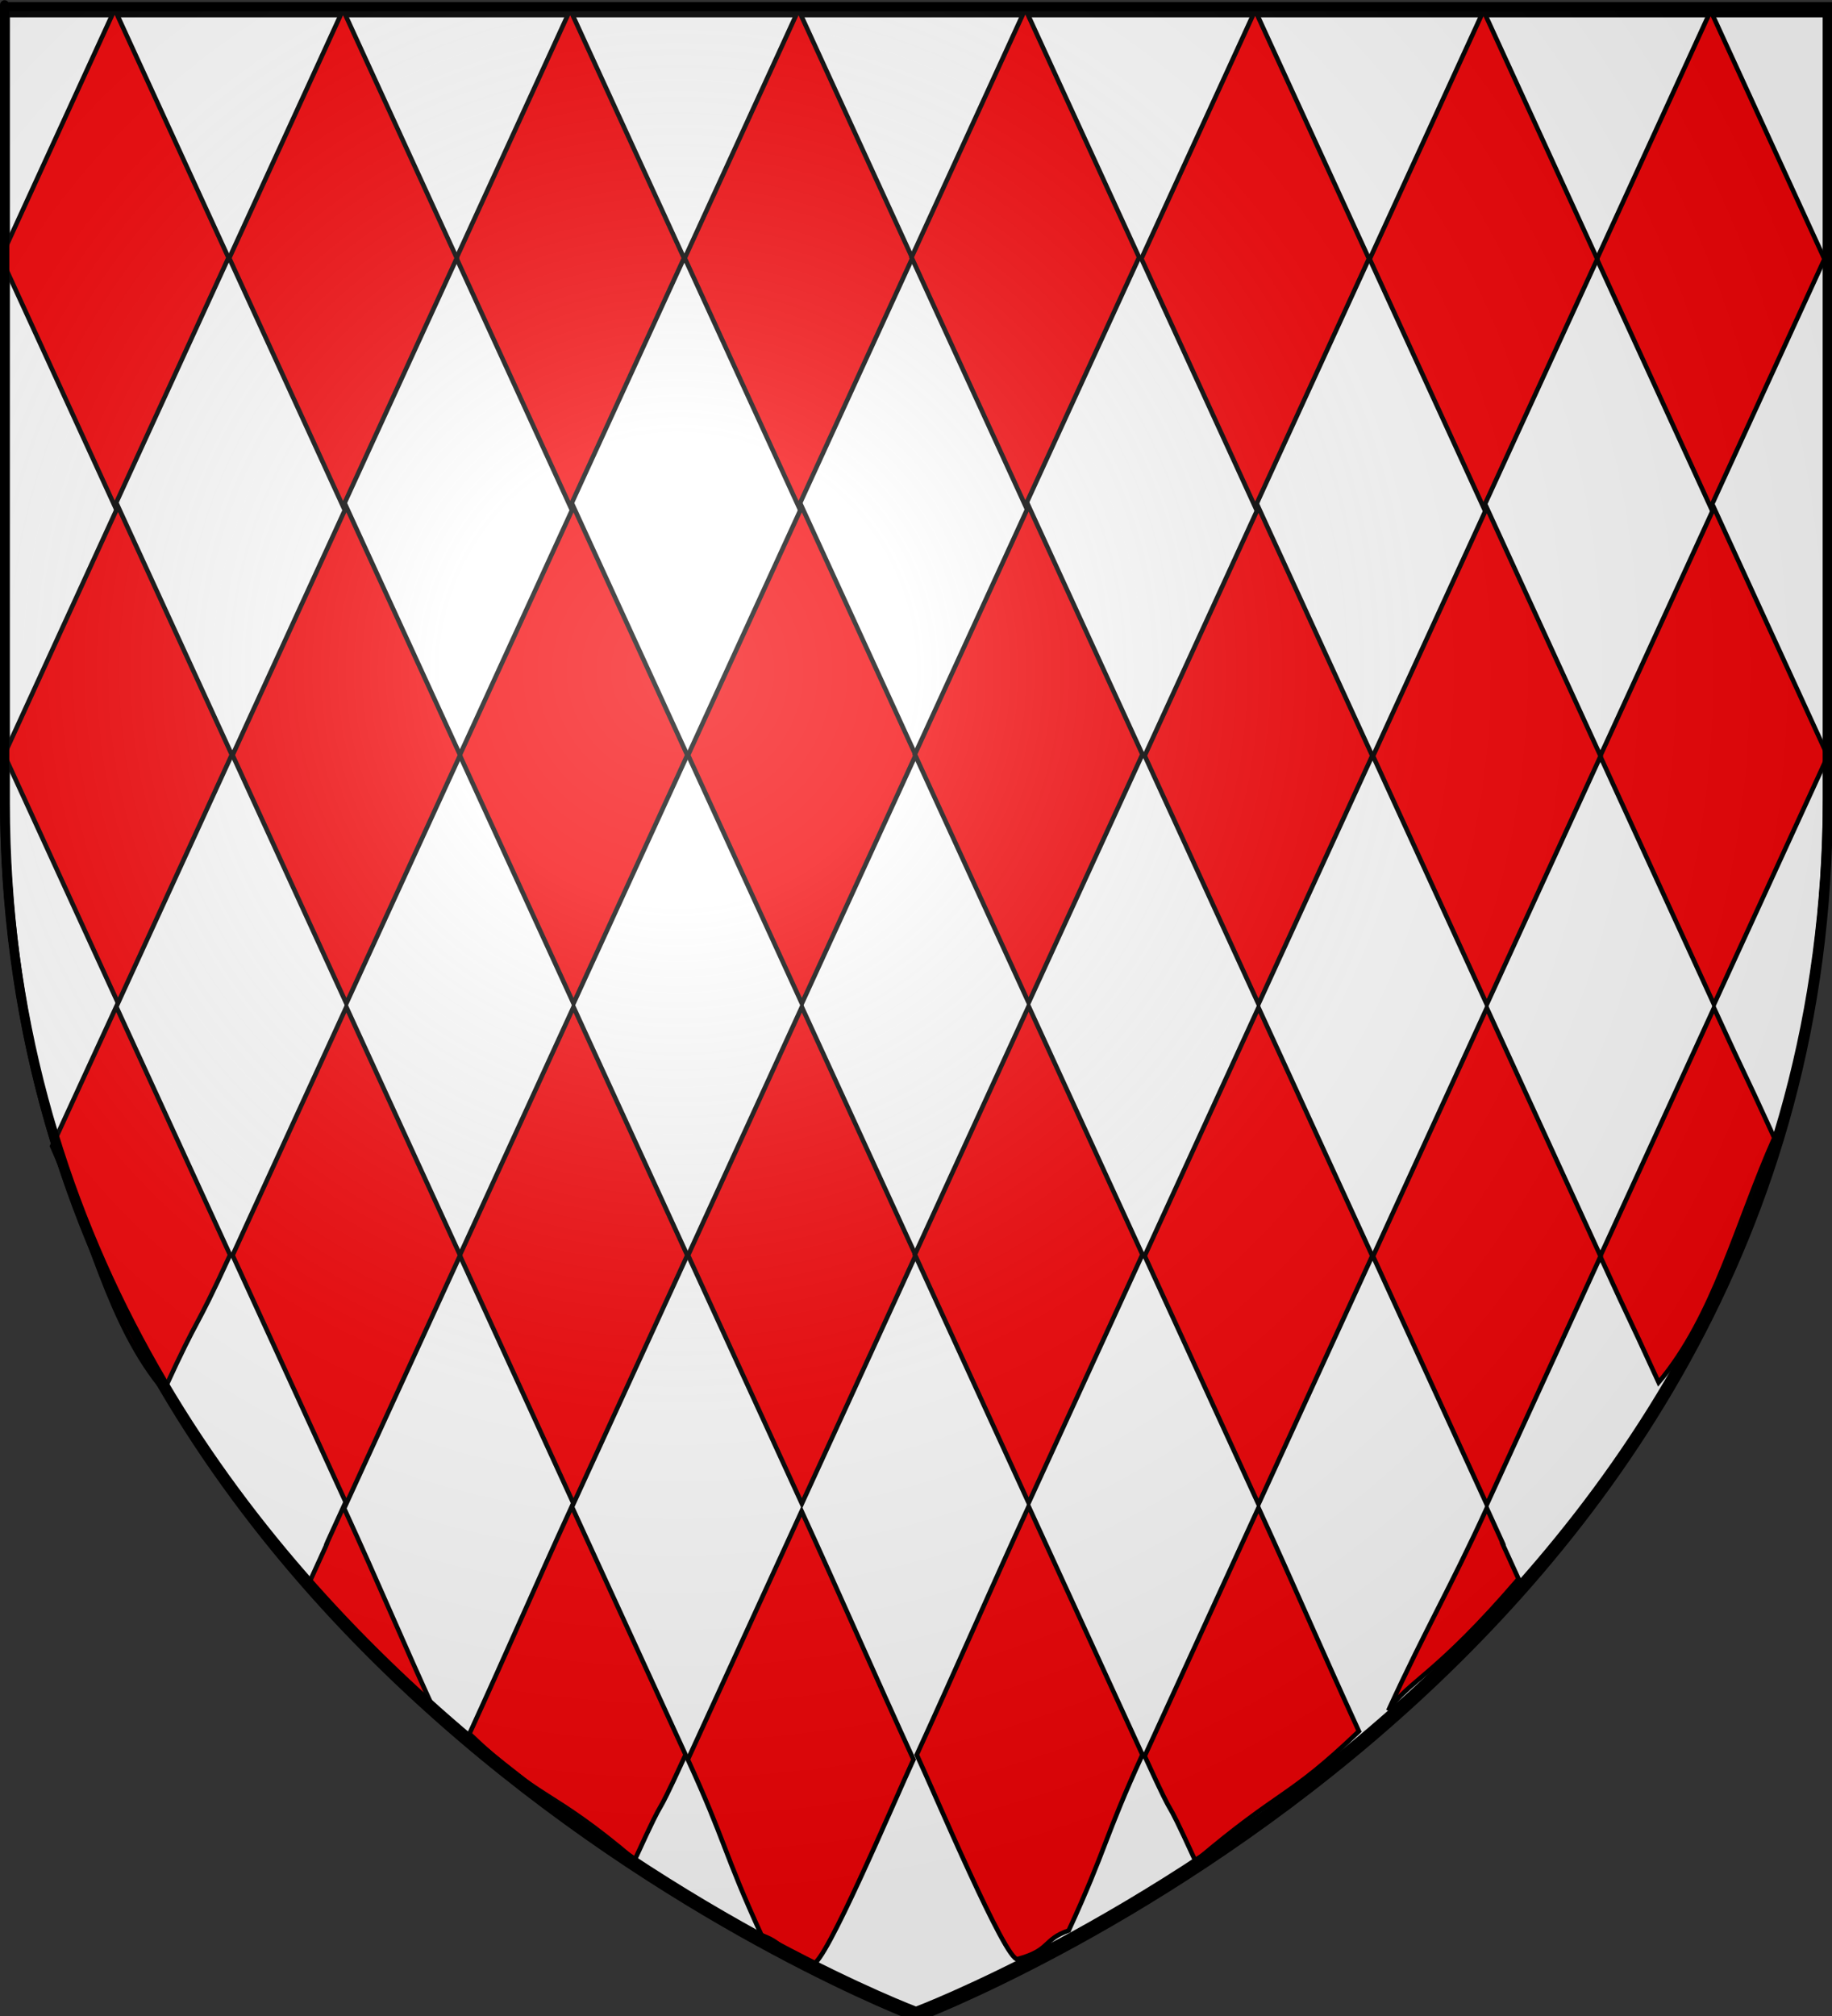
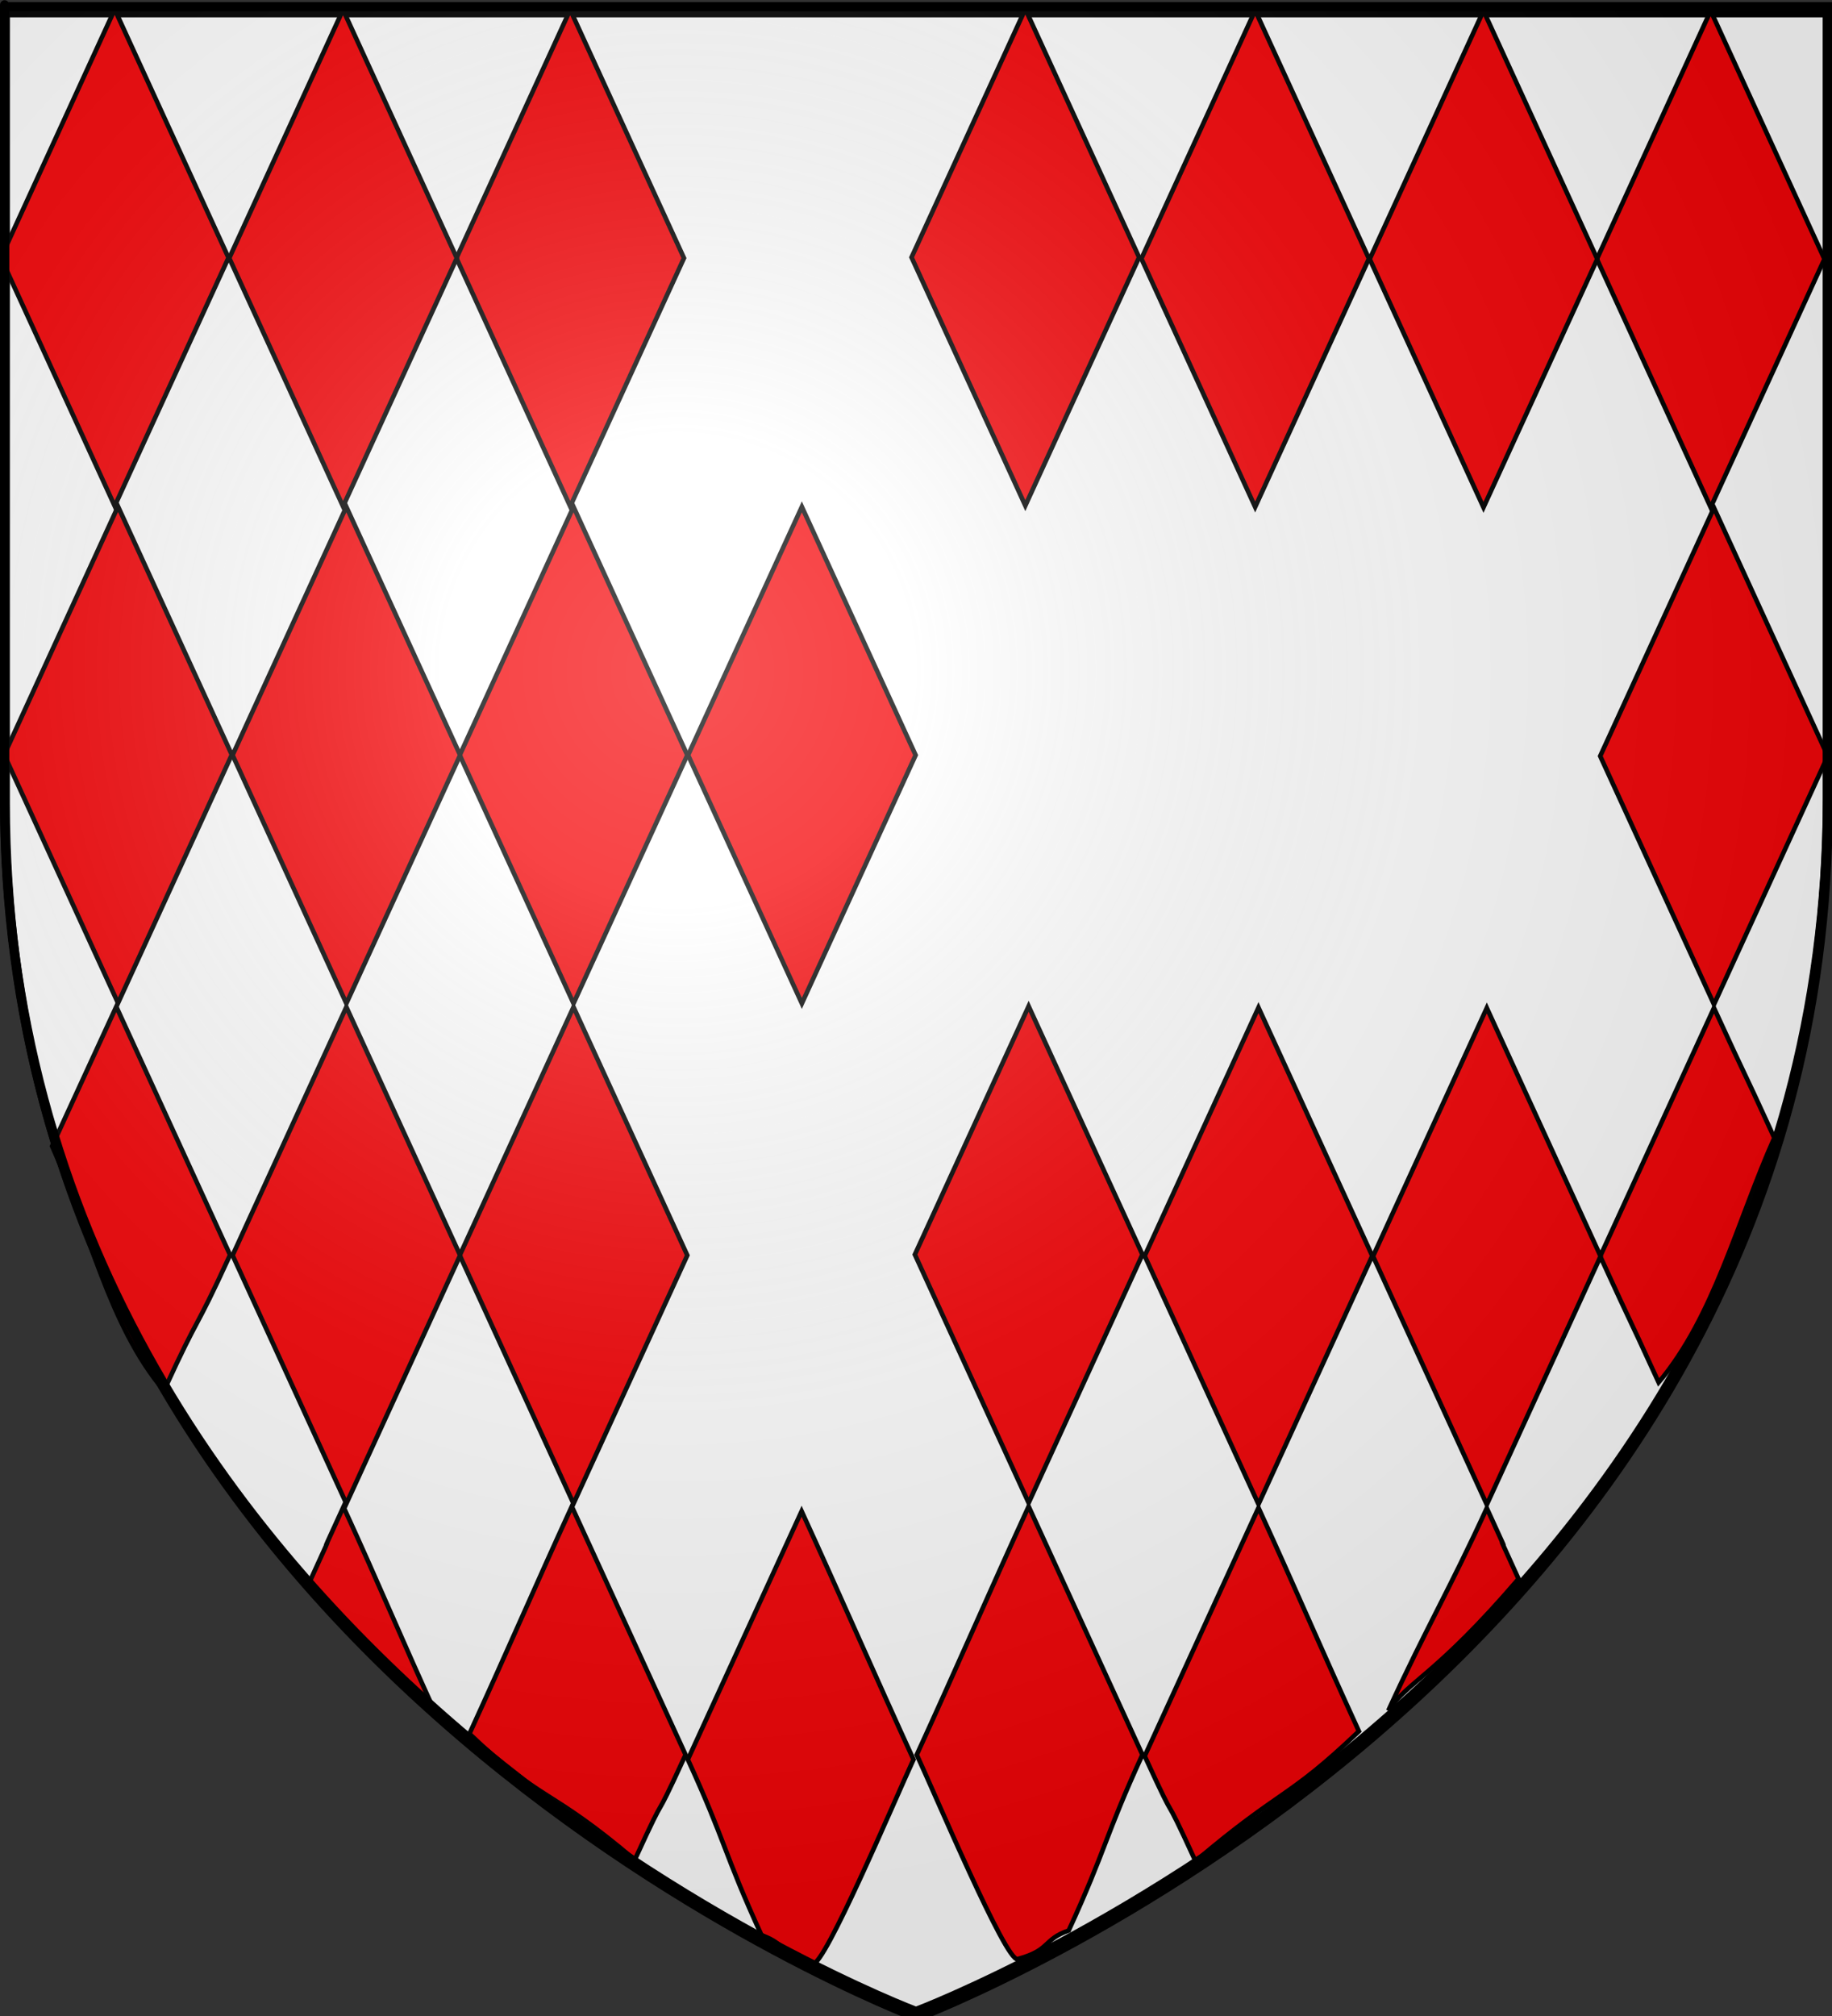
<svg xmlns="http://www.w3.org/2000/svg" xmlns:ns1="http://sodipodi.sourceforge.net/DTD/sodipodi-0.dtd" xmlns:ns2="http://www.inkscape.org/namespaces/inkscape" xmlns:xlink="http://www.w3.org/1999/xlink" height="660" width="600" version="1.0" id="svg2" ns1:version="0.32" ns2:version="0.44" ns1:docname="00_Leigné.svg" ns1:docbase="F:\__EN_COURS" ns2:export-filename="/Users/olivier/Desktop/Blason Rouge/Blason_Vide_3D.png" ns2:export-xdpi="144" ns2:export-ydpi="144">
  <rect width="100%" height="100%" fill="#333333" stroke="none" />
  <ns1:namedview ns2:window-height="925" ns2:window-width="1741" ns2:pageshadow="2" ns2:pageopacity="0.0" guidetolerance="10.0" gridtolerance="10.0" objecttolerance="10.0" borderopacity="1.0" bordercolor="#666666" pagecolor="#ffffff" id="base" showgrid="false" height="660px" ns2:zoom="0.8" ns2:cx="818.42915" ns2:cy="393.83642" ns2:window-x="21" ns2:window-y="131" ns2:current-layer="svg2" />
  <desc id="desc4">Flag of Canton of Valais (Wallis)</desc>
  <defs id="defs6">
    <linearGradient id="linearGradient2893">
      <stop style="stop-color:white;stop-opacity:0.314;" offset="0" id="stop2895" />
      <stop id="stop2897" offset="0.19" style="stop-color:white;stop-opacity:0.251;" />
      <stop style="stop-color:#6b6b6b;stop-opacity:0.125;" offset="0.6" id="stop2901" />
      <stop style="stop-color:black;stop-opacity:0.125;" offset="1" id="stop2899" />
    </linearGradient>
    <linearGradient id="linearGradient2885">
      <stop id="stop2887" offset="0" style="stop-color:white;stop-opacity:1;" />
      <stop style="stop-color:white;stop-opacity:1;" offset="0.229" id="stop2891" />
      <stop id="stop2889" offset="1" style="stop-color:black;stop-opacity:1;" />
    </linearGradient>
    <linearGradient id="linearGradient2955">
      <stop id="stop2867" offset="0" style="stop-color:#fd0000;stop-opacity:1;" />
      <stop style="stop-color:#e77275;stop-opacity:0.659;" offset="0.5" id="stop2873" />
      <stop style="stop-color:black;stop-opacity:0.323;" offset="1" id="stop2959" />
    </linearGradient>
    <radialGradient ns2:collect="always" xlink:href="#linearGradient2955" id="radialGradient2961" cx="225.524" cy="218.901" fx="225.524" fy="218.901" r="300" gradientTransform="matrix(-4.167939e-4,2.183,-1.884,-3.599562e-4,615.597,-289.121)" gradientUnits="userSpaceOnUse" />
    <polygon id="star" transform="scale(53,53)" points="0,-1 0.588,0.809 -0.951,-0.309 0.951,-0.309 -0.588,0.809 0,-1 " />
    <clipPath id="clip">
      <path d="M 0,-200 L 0,600 L 300,600 L 300,-200 L 0,-200 z " id="path10" />
    </clipPath>
    <radialGradient ns2:collect="always" xlink:href="#linearGradient2955" id="radialGradient1911" gradientUnits="userSpaceOnUse" gradientTransform="matrix(-4.167939e-4,2.183,-1.884,-3.599562e-4,615.597,-289.121)" cx="225.524" cy="218.901" fx="225.524" fy="218.901" r="300" />
    <radialGradient ns2:collect="always" xlink:href="#linearGradient2955" id="radialGradient2865" gradientUnits="userSpaceOnUse" gradientTransform="matrix(0,1.749,-1.593,-1.049767e-7,551.788,-191.29)" cx="225.524" cy="218.901" fx="225.524" fy="218.901" r="300" />
    <radialGradient ns2:collect="always" xlink:href="#linearGradient2955" id="radialGradient2871" gradientUnits="userSpaceOnUse" gradientTransform="matrix(0,1.386,-1.323,-5.741131e-8,-158.082,-109.541)" cx="225.524" cy="218.901" fx="225.524" fy="218.901" r="300" />
    <radialGradient ns2:collect="always" xlink:href="#linearGradient2893" id="radialGradient3163" gradientUnits="userSpaceOnUse" gradientTransform="matrix(1.353,0,0,1.349,-77.629,-85.747)" cx="221.445" cy="226.331" fx="221.445" fy="226.331" r="300" />
  </defs>
  <path ns1:nodetypes="cccccc" d="M 300.25,660.5 C 300.25,660.5 598.75,548.18 598.75,262.728 C 598.75,-22.723 598.75,4.176 598.75,4.176 L 1.75,4.176 L 1.75,262.728 C 1.75,548.18 300.25,660.5 300.25,660.5 z " style="fill:white;fill-opacity:1;fill-rule:evenodd;stroke:black;stroke-width:3;stroke-linecap:butt;stroke-linejoin:miter;stroke-miterlimit:4;stroke-dasharray:none;stroke-opacity:1" id="path2855" />
  <g id="g3859" transform="translate(-812.5,41)">
    <g transform="translate(137.5,101.25)" id="g1986">
      <path id="rect1905" d="M 861.748,23.539 C 874.169,-3.558 886.591,-30.654 899.012,-57.751 C 886.591,-84.848 874.169,-111.944 861.748,-139.041 C 849.327,-111.944 836.905,-84.848 824.484,-57.751 C 836.905,-30.654 849.327,-3.558 861.748,23.539 z " style="color:black;fill:#f50407;fill-opacity:1;fill-rule:nonzero;stroke:black;stroke-width:1.506;stroke-linecap:butt;stroke-linejoin:miter;marker:none;marker-start:none;marker-mid:none;marker-end:none;stroke-miterlimit:4;stroke-dasharray:none;stroke-dashoffset:0;stroke-opacity:1;visibility:visible;display:inline;overflow:visible" />
      <path id="path2808" d="M 787.347,23.539 C 799.768,-3.558 812.189,-30.654 824.611,-57.751 C 812.189,-84.848 799.768,-111.944 787.347,-139.041 C 774.926,-111.944 762.504,-84.848 750.083,-57.751 C 762.504,-30.654 774.926,-3.558 787.347,23.539 z " style="color:black;fill:#f50407;fill-opacity:1;fill-rule:nonzero;stroke:black;stroke-width:1.506;stroke-linecap:butt;stroke-linejoin:miter;marker:none;marker-start:none;marker-mid:none;marker-end:none;stroke-miterlimit:4;stroke-dasharray:none;stroke-dashoffset:0;stroke-opacity:1;visibility:visible;display:inline;overflow:visible" />
-       <path id="path2810" d="M 936.529,23.539 C 948.95,-3.558 961.372,-30.654 973.793,-57.751 C 961.372,-84.848 948.95,-111.944 936.529,-139.041 C 924.108,-111.944 911.687,-84.848 899.265,-57.751 C 911.687,-30.654 924.108,-3.558 936.529,23.539 z " style="color:black;fill:#f50407;fill-opacity:1;fill-rule:nonzero;stroke:black;stroke-width:1.506;stroke-linecap:butt;stroke-linejoin:miter;marker:none;marker-start:none;marker-mid:none;marker-end:none;stroke-miterlimit:4;stroke-dasharray:none;stroke-dashoffset:0;stroke-opacity:1;visibility:visible;display:inline;overflow:visible" />
      <path id="path1903" d="M 712.566,23.414 C 724.987,-3.682 737.408,-30.779 749.83,-57.875 C 737.408,-84.972 724.987,-112.069 712.566,-139.165 C 700.144,-112.069 687.723,-84.972 675.302,-57.875 C 687.723,-30.779 700.144,-3.682 712.566,23.414 z " style="color:black;fill:#f50407;fill-opacity:1;fill-rule:nonzero;stroke:black;stroke-width:1.506;stroke-linecap:butt;stroke-linejoin:miter;marker:none;marker-start:none;marker-mid:none;marker-end:none;stroke-miterlimit:4;stroke-dasharray:none;stroke-dashoffset:0;stroke-opacity:1;visibility:visible;display:inline;overflow:visible" />
      <path id="path1905" d="M 1010.803,23.29 C 1023.225,-3.806 1035.646,-30.903 1048.067,-58 C 1035.646,-85.096 1023.225,-112.193 1010.803,-139.289 C 998.382,-112.193 985.961,-85.096 973.54,-58 C 985.961,-30.903 998.382,-3.806 1010.803,23.29 z " style="color:black;fill:#f50407;fill-opacity:1;fill-rule:nonzero;stroke:black;stroke-width:1.506;stroke-linecap:butt;stroke-linejoin:miter;marker:none;marker-start:none;marker-mid:none;marker-end:none;stroke-miterlimit:4;stroke-dasharray:none;stroke-dashoffset:0;stroke-opacity:1;visibility:visible;display:inline;overflow:visible" />
      <path id="path1908" d="M 1235.261,23.852 C 1247.682,-3.245 1260.103,-30.341 1272.524,-57.438 C 1260.103,-84.534 1247.682,-111.631 1235.261,-138.728 C 1222.839,-111.631 1210.418,-84.534 1197.997,-57.438 C 1210.418,-30.341 1222.839,-3.245 1235.261,23.852 z " style="color:black;fill:#f50407;fill-opacity:1;fill-rule:nonzero;stroke:black;stroke-width:1.506;stroke-linecap:butt;stroke-linejoin:miter;marker:none;marker-start:none;marker-mid:none;marker-end:none;stroke-miterlimit:4;stroke-dasharray:none;stroke-dashoffset:0;stroke-opacity:1;visibility:visible;display:inline;overflow:visible" />
      <path id="path1910" d="M 1160.859,23.852 C 1173.281,-3.245 1185.702,-30.341 1198.123,-57.438 C 1185.702,-84.534 1173.281,-111.631 1160.859,-138.728 C 1148.438,-111.631 1136.017,-84.534 1123.596,-57.438 C 1136.017,-30.341 1148.438,-3.245 1160.859,23.852 z " style="color:black;fill:#f50407;fill-opacity:1;fill-rule:nonzero;stroke:black;stroke-width:1.506;stroke-linecap:butt;stroke-linejoin:miter;marker:none;marker-start:none;marker-mid:none;marker-end:none;stroke-miterlimit:4;stroke-dasharray:none;stroke-dashoffset:0;stroke-opacity:1;visibility:visible;display:inline;overflow:visible" />
      <path id="path1914" d="M 1086.078,23.728 C 1098.499,-3.369 1110.921,-30.466 1123.342,-57.562 C 1110.921,-84.659 1098.499,-111.755 1086.078,-138.852 C 1073.657,-111.755 1061.236,-84.659 1048.814,-57.562 C 1061.236,-30.466 1073.657,-3.369 1086.078,23.728 z " style="color:black;fill:#f50407;fill-opacity:1;fill-rule:nonzero;stroke:black;stroke-width:1.506;stroke-linecap:butt;stroke-linejoin:miter;marker:none;marker-start:none;marker-mid:none;marker-end:none;stroke-miterlimit:4;stroke-dasharray:none;stroke-dashoffset:0;stroke-opacity:1;visibility:visible;display:inline;overflow:visible" />
      <path id="path1930" d="M 862.835,186.257 C 875.256,159.161 887.677,132.064 900.099,104.968 C 887.677,77.871 875.256,50.775 862.835,23.678 C 850.414,50.775 837.992,77.871 825.571,104.968 C 837.992,132.064 850.414,159.161 862.835,186.257 z " style="color:black;fill:#f50407;fill-opacity:1;fill-rule:nonzero;stroke:black;stroke-width:1.506;stroke-linecap:butt;stroke-linejoin:miter;marker:none;marker-start:none;marker-mid:none;marker-end:none;stroke-miterlimit:4;stroke-dasharray:none;stroke-dashoffset:0;stroke-opacity:1;visibility:visible;display:inline;overflow:visible" />
      <path id="path1932" d="M 788.434,186.257 C 800.855,159.161 813.276,132.064 825.698,104.968 C 813.276,77.871 800.855,50.775 788.434,23.678 C 776.013,50.775 763.591,77.871 751.17,104.968 C 763.591,132.064 776.013,159.161 788.434,186.257 z " style="color:black;fill:#f50407;fill-opacity:1;fill-rule:nonzero;stroke:black;stroke-width:1.506;stroke-linecap:butt;stroke-linejoin:miter;marker:none;marker-start:none;marker-mid:none;marker-end:none;stroke-miterlimit:4;stroke-dasharray:none;stroke-dashoffset:0;stroke-opacity:1;visibility:visible;display:inline;overflow:visible" />
      <path id="path1934" d="M 937.616,186.257 C 950.037,159.161 962.459,132.064 974.88,104.968 C 962.459,77.871 950.037,50.775 937.616,23.678 C 925.195,50.775 912.774,77.871 900.352,104.968 C 912.774,132.064 925.195,159.161 937.616,186.257 z " style="color:black;fill:#f50407;fill-opacity:1;fill-rule:nonzero;stroke:black;stroke-width:1.506;stroke-linecap:butt;stroke-linejoin:miter;marker:none;marker-start:none;marker-mid:none;marker-end:none;stroke-miterlimit:4;stroke-dasharray:none;stroke-dashoffset:0;stroke-opacity:1;visibility:visible;display:inline;overflow:visible" />
      <path id="path1936" d="M 713.653,186.133 C 726.074,159.037 738.495,131.94 750.916,104.843 C 738.495,77.747 726.074,50.65 713.653,23.554 C 701.231,50.65 688.81,77.747 676.389,104.843 C 688.81,131.94 701.231,159.037 713.653,186.133 z " style="color:black;fill:#f50407;fill-opacity:1;fill-rule:nonzero;stroke:black;stroke-width:1.506;stroke-linecap:butt;stroke-linejoin:miter;marker:none;marker-start:none;marker-mid:none;marker-end:none;stroke-miterlimit:4;stroke-dasharray:none;stroke-dashoffset:0;stroke-opacity:1;visibility:visible;display:inline;overflow:visible" />
-       <path id="path1938" d="M 1011.89,186.009 C 1024.312,158.912 1036.733,131.816 1049.154,104.719 C 1036.733,77.623 1024.312,50.526 1011.89,23.429 C 999.469,50.526 987.048,77.623 974.627,104.719 C 987.048,131.816 999.469,158.912 1011.89,186.009 z " style="color:black;fill:#f50407;fill-opacity:1;fill-rule:nonzero;stroke:black;stroke-width:1.506;stroke-linecap:butt;stroke-linejoin:miter;marker:none;marker-start:none;marker-mid:none;marker-end:none;stroke-miterlimit:4;stroke-dasharray:none;stroke-dashoffset:0;stroke-opacity:1;visibility:visible;display:inline;overflow:visible" />
      <path id="path1940" d="M 1236.347,186.571 C 1248.769,159.474 1261.19,132.377 1273.611,105.281 C 1261.19,78.184 1248.769,51.088 1236.347,23.991 C 1223.926,51.088 1211.505,78.184 1199.083,105.281 C 1211.505,132.377 1223.926,159.474 1236.347,186.571 z " style="color:black;fill:#f50407;fill-opacity:1;fill-rule:nonzero;stroke:black;stroke-width:1.506;stroke-linecap:butt;stroke-linejoin:miter;marker:none;marker-start:none;marker-mid:none;marker-end:none;stroke-miterlimit:4;stroke-dasharray:none;stroke-dashoffset:0;stroke-opacity:1;visibility:visible;display:inline;overflow:visible" />
-       <path id="path1942" d="M 1161.946,186.571 C 1174.368,159.474 1186.789,132.377 1199.21,105.281 C 1186.789,78.184 1174.368,51.088 1161.946,23.991 C 1149.525,51.088 1137.104,78.184 1124.682,105.281 C 1137.104,132.377 1149.525,159.474 1161.946,186.571 z " style="color:black;fill:#f50407;fill-opacity:1;fill-rule:nonzero;stroke:black;stroke-width:1.506;stroke-linecap:butt;stroke-linejoin:miter;marker:none;marker-start:none;marker-mid:none;marker-end:none;stroke-miterlimit:4;stroke-dasharray:none;stroke-dashoffset:0;stroke-opacity:1;visibility:visible;display:inline;overflow:visible" />
-       <path id="path1944" d="M 1087.165,186.446 C 1099.586,159.35 1112.008,132.253 1124.429,105.157 C 1112.008,78.06 1099.586,50.963 1087.165,23.867 C 1074.744,50.963 1062.322,78.06 1049.901,105.157 C 1062.322,132.253 1074.744,159.35 1087.165,186.446 z " style="color:black;fill:#f50407;fill-opacity:1;fill-rule:nonzero;stroke:black;stroke-width:1.506;stroke-linecap:butt;stroke-linejoin:miter;marker:none;marker-start:none;marker-mid:none;marker-end:none;stroke-miterlimit:4;stroke-dasharray:none;stroke-dashoffset:0;stroke-opacity:1;visibility:visible;display:inline;overflow:visible" />
      <path id="path1946" d="M 862.835,350.007 C 875.256,322.911 887.677,295.814 900.099,268.718 C 887.677,241.621 875.256,214.524 862.835,187.428 C 850.414,214.524 837.992,241.621 825.571,268.718 C 837.992,295.814 850.414,322.911 862.835,350.007 z " style="color:black;fill:#f50407;fill-opacity:1;fill-rule:nonzero;stroke:black;stroke-width:1.506;stroke-linecap:butt;stroke-linejoin:miter;marker:none;marker-start:none;marker-mid:none;marker-end:none;stroke-miterlimit:4;stroke-dasharray:none;stroke-dashoffset:0;stroke-opacity:1;visibility:visible;display:inline;overflow:visible" />
      <path id="path1948" d="M 788.434,350.007 C 800.855,322.911 813.276,295.814 825.698,268.718 C 813.276,241.621 800.855,214.524 788.434,187.428 C 776.013,214.524 763.591,241.621 751.17,268.718 C 763.591,295.814 776.013,322.911 788.434,350.007 z " style="color:black;fill:#f50407;fill-opacity:1;fill-rule:nonzero;stroke:black;stroke-width:1.506;stroke-linecap:butt;stroke-linejoin:miter;marker:none;marker-start:none;marker-mid:none;marker-end:none;stroke-miterlimit:4;stroke-dasharray:none;stroke-dashoffset:0;stroke-opacity:1;visibility:visible;display:inline;overflow:visible" />
-       <path id="path1950" d="M 937.616,350.007 C 950.037,322.911 962.459,295.814 974.88,268.718 C 962.459,241.621 950.037,214.524 937.616,187.428 C 925.195,214.524 912.774,241.621 900.352,268.718 C 912.774,295.814 925.195,322.911 937.616,350.007 z " style="color:black;fill:#f50407;fill-opacity:1;fill-rule:nonzero;stroke:black;stroke-width:1.506;stroke-linecap:butt;stroke-linejoin:miter;marker:none;marker-start:none;marker-mid:none;marker-end:none;stroke-miterlimit:4;stroke-dasharray:none;stroke-dashoffset:0;stroke-opacity:1;visibility:visible;display:inline;overflow:visible" />
      <path id="path1954" d="M 1011.89,349.759 C 1024.312,322.662 1036.733,295.566 1049.154,268.469 C 1036.733,241.373 1024.312,214.276 1011.89,187.179 C 999.469,214.276 987.048,241.373 974.627,268.469 C 987.048,295.566 999.469,322.662 1011.89,349.759 z " style="color:black;fill:#f50407;fill-opacity:1;fill-rule:nonzero;stroke:black;stroke-width:1.506;stroke-linecap:butt;stroke-linejoin:miter;marker:none;marker-start:none;marker-mid:none;marker-end:none;stroke-miterlimit:4;stroke-dasharray:none;stroke-dashoffset:0;stroke-opacity:1;visibility:visible;display:inline;overflow:visible" />
      <path id="path1956" d="M 1218.222,310.321 C 1236.345,288.926 1243.926,257.613 1256.111,230.281 C 1243.69,203.184 1248.769,214.838 1236.347,187.741 C 1223.926,214.838 1211.505,241.934 1199.083,269.031 C 1211.505,296.127 1205.801,283.224 1218.222,310.321 z " style="color:black;fill:#f50407;fill-opacity:1;fill-rule:nonzero;stroke:black;stroke-width:1.506;stroke-linecap:butt;stroke-linejoin:miter;marker:none;marker-start:none;marker-mid:none;marker-end:none;stroke-miterlimit:4;stroke-dasharray:none;stroke-dashoffset:0;stroke-opacity:1;visibility:visible;display:inline;overflow:visible" ns1:nodetypes="ccccc" />
      <path id="path1958" d="M 1161.946,350.321 C 1174.368,323.224 1186.789,296.127 1199.21,269.031 C 1186.789,241.934 1174.368,214.838 1161.946,187.741 C 1149.525,214.838 1137.104,241.934 1124.682,269.031 C 1137.104,296.127 1149.525,323.224 1161.946,350.321 z " style="color:black;fill:#f50407;fill-opacity:1;fill-rule:nonzero;stroke:black;stroke-width:1.506;stroke-linecap:butt;stroke-linejoin:miter;marker:none;marker-start:none;marker-mid:none;marker-end:none;stroke-miterlimit:4;stroke-dasharray:none;stroke-dashoffset:0;stroke-opacity:1;visibility:visible;display:inline;overflow:visible" />
      <path id="path1960" d="M 1087.165,350.196 C 1099.586,323.1 1112.008,296.003 1124.429,268.907 C 1112.008,241.81 1099.586,214.713 1087.165,187.617 C 1074.744,214.713 1062.322,241.81 1049.901,268.907 C 1062.322,296.003 1074.744,323.1 1087.165,350.196 z " style="color:black;fill:#f50407;fill-opacity:1;fill-rule:nonzero;stroke:black;stroke-width:1.506;stroke-linecap:butt;stroke-linejoin:miter;marker:none;marker-start:none;marker-mid:none;marker-end:none;stroke-miterlimit:4;stroke-dasharray:none;stroke-dashoffset:0;stroke-opacity:1;visibility:visible;display:inline;overflow:visible" />
      <path id="path1970" d="M 1025.015,489.759 C 1037.437,462.662 1036.733,459.316 1049.154,432.219 C 1036.733,405.123 1024.312,378.026 1011.89,350.929 C 999.469,378.026 987.673,405.123 975.252,432.219 C 981.522,445.767 1004.49,500.107 1008.259,499.114 C 1019.138,496.246 1016.484,492.705 1025.015,489.759 z " style="color:black;fill:#f50407;fill-opacity:1;fill-rule:nonzero;stroke:black;stroke-width:1.506;stroke-linecap:butt;stroke-linejoin:miter;marker:none;marker-start:none;marker-mid:none;marker-end:none;stroke-miterlimit:4;stroke-dasharray:none;stroke-dashoffset:0;stroke-opacity:1;visibility:visible;display:inline;overflow:visible" ns1:nodetypes="ccccsc" />
      <path id="path1974" d="M 1172.335,374.656 C 1159.914,347.559 1174.368,378.588 1161.946,351.491 C 1149.525,378.588 1142.104,390.684 1129.682,417.781 C 1136.407,407.848 1145.029,406.475 1172.335,374.656 z " style="color:black;fill:#f50407;fill-opacity:1;fill-rule:nonzero;stroke:black;stroke-width:1.506;stroke-linecap:butt;stroke-linejoin:miter;marker:none;marker-start:none;marker-mid:none;marker-end:none;stroke-miterlimit:4;stroke-dasharray:none;stroke-dashoffset:0;stroke-opacity:1;visibility:visible;display:inline;overflow:visible" ns1:nodetypes="cccc" />
      <path id="path1976" d="M 1066.54,467.071 C 1094.757,443.114 1096.603,446.978 1120.054,424.532 C 1107.633,397.435 1099.586,378.463 1087.165,351.367 C 1074.744,378.463 1062.322,405.56 1049.901,432.657 C 1062.322,459.753 1054.119,439.975 1066.54,467.071 z " style="color:black;fill:#f50407;fill-opacity:1;fill-rule:nonzero;stroke:black;stroke-width:1.506;stroke-linecap:butt;stroke-linejoin:miter;marker:none;marker-start:none;marker-mid:none;marker-end:none;stroke-miterlimit:4;stroke-dasharray:none;stroke-dashoffset:0;stroke-opacity:1;visibility:visible;display:inline;overflow:visible" ns1:nodetypes="ccccc" />
      <path id="path1978" d="M 728.709,313.011 C 710.586,291.617 704.256,260.304 692.07,232.972 C 704.491,205.875 700.663,214.403 713.084,187.307 C 725.505,214.403 737.927,241.5 750.348,268.597 C 737.927,295.693 741.13,285.915 728.709,313.011 z " style="color:black;fill:#f50407;fill-opacity:1;fill-rule:nonzero;stroke:black;stroke-width:1.506;stroke-linecap:butt;stroke-linejoin:miter;marker:none;marker-start:none;marker-mid:none;marker-end:none;stroke-miterlimit:4;stroke-dasharray:none;stroke-dashoffset:0;stroke-opacity:1;visibility:visible;display:inline;overflow:visible" ns1:nodetypes="ccccc" />
      <path id="path1980" d="M 924.416,491.325 C 911.995,464.228 912.698,460.881 900.277,433.785 C 912.698,406.688 925.12,379.592 937.541,352.495 C 949.962,379.592 961.759,406.688 974.18,433.785 C 967.91,447.333 944.942,501.673 941.173,500.68 C 930.293,497.812 932.948,494.271 924.416,491.325 z " style="color:black;fill:#f50407;fill-opacity:1;fill-rule:nonzero;stroke:black;stroke-width:1.506;stroke-linecap:butt;stroke-linejoin:miter;marker:none;marker-start:none;marker-mid:none;marker-end:none;stroke-miterlimit:4;stroke-dasharray:none;stroke-dashoffset:0;stroke-opacity:1;visibility:visible;display:inline;overflow:visible" ns1:nodetypes="ccccsc" />
      <path id="path1982" d="M 776.471,375.472 C 788.892,348.375 775.064,378.153 787.485,351.057 C 799.906,378.153 806.078,393.375 818.499,420.472 C 811.775,410.538 803.777,407.291 776.471,375.472 z " style="color:black;fill:#f50407;fill-opacity:1;fill-rule:nonzero;stroke:black;stroke-width:1.506;stroke-linecap:butt;stroke-linejoin:miter;marker:none;marker-start:none;marker-mid:none;marker-end:none;stroke-miterlimit:4;stroke-dasharray:none;stroke-dashoffset:0;stroke-opacity:1;visibility:visible;display:inline;overflow:visible" ns1:nodetypes="cccc" />
      <path id="path1984" d="M 882.891,466.637 C 854.675,442.68 852.204,447.794 828.752,425.347 C 841.174,398.251 849.845,378.029 862.266,350.933 C 874.688,378.029 887.109,405.126 899.53,432.222 C 887.109,459.319 895.313,439.541 882.891,466.637 z " style="color:black;fill:#f50407;fill-opacity:1;fill-rule:nonzero;stroke:black;stroke-width:1.506;stroke-linecap:butt;stroke-linejoin:miter;marker:none;marker-start:none;marker-mid:none;marker-end:none;stroke-miterlimit:4;stroke-dasharray:none;stroke-dashoffset:0;stroke-opacity:1;visibility:visible;display:inline;overflow:visible" ns1:nodetypes="ccccc" />
    </g>
    <path id="path2018" style="fill:none;fill-opacity:1;fill-rule:evenodd;stroke:black;stroke-width:3;stroke-linecap:butt;stroke-linejoin:miter;stroke-miterlimit:4;stroke-dasharray:none;stroke-opacity:1;display:inline" d="M 1112.5,618.5 C 1112.5,618.5 1411,506.18 1411,220.728 C 1411,-64.723 1411,-37.824 1411,-37.824 L 814,-37.824 L 814,220.728 C 814,506.18 1112.5,618.5 1112.5,618.5 z " ns1:nodetypes="cccccc" />
  </g>
  <g ns2:groupmode="layer" id="layer2" ns2:label="Reflet final" ns1:insensitive="true">
    <path ns1:nodetypes="cccccc" d="M 300,658.5 C 300,658.5 598.5,546.18 598.5,260.728 C 598.5,-24.723 598.5,2.176 598.5,2.176 L 1.5,2.176 L 1.5,260.728 C 1.5,546.18 300,658.5 300,658.5 z " style="opacity:1;fill:url(#radialGradient3163);fill-opacity:1;fill-rule:evenodd;stroke:none;stroke-width:1px;stroke-linecap:butt;stroke-linejoin:miter;stroke-opacity:1" id="path2875" ns2:export-xdpi="144" ns2:export-ydpi="144" />
  </g>
  <g ns2:groupmode="layer" id="layer1" ns2:label="Contour final" ns1:insensitive="true">
    <path ns1:nodetypes="cccccc" d="M 300,658.5 C 300,658.5 1.5,546.18 1.5,260.728 C 1.5,-24.723 1.5,2.176 1.5,2.176 L 598.5,2.176 L 598.5,260.728 C 598.5,546.18 300,658.5 300,658.5 z " style="opacity:1;fill:none;fill-opacity:1;fill-rule:evenodd;stroke:#000000;stroke-width:3;stroke-linecap:butt;stroke-linejoin:miter;stroke-miterlimit:4;stroke-dasharray:none;stroke-opacity:1" id="path1411" ns2:export-xdpi="144" ns2:export-ydpi="144" />
  </g>
</svg>